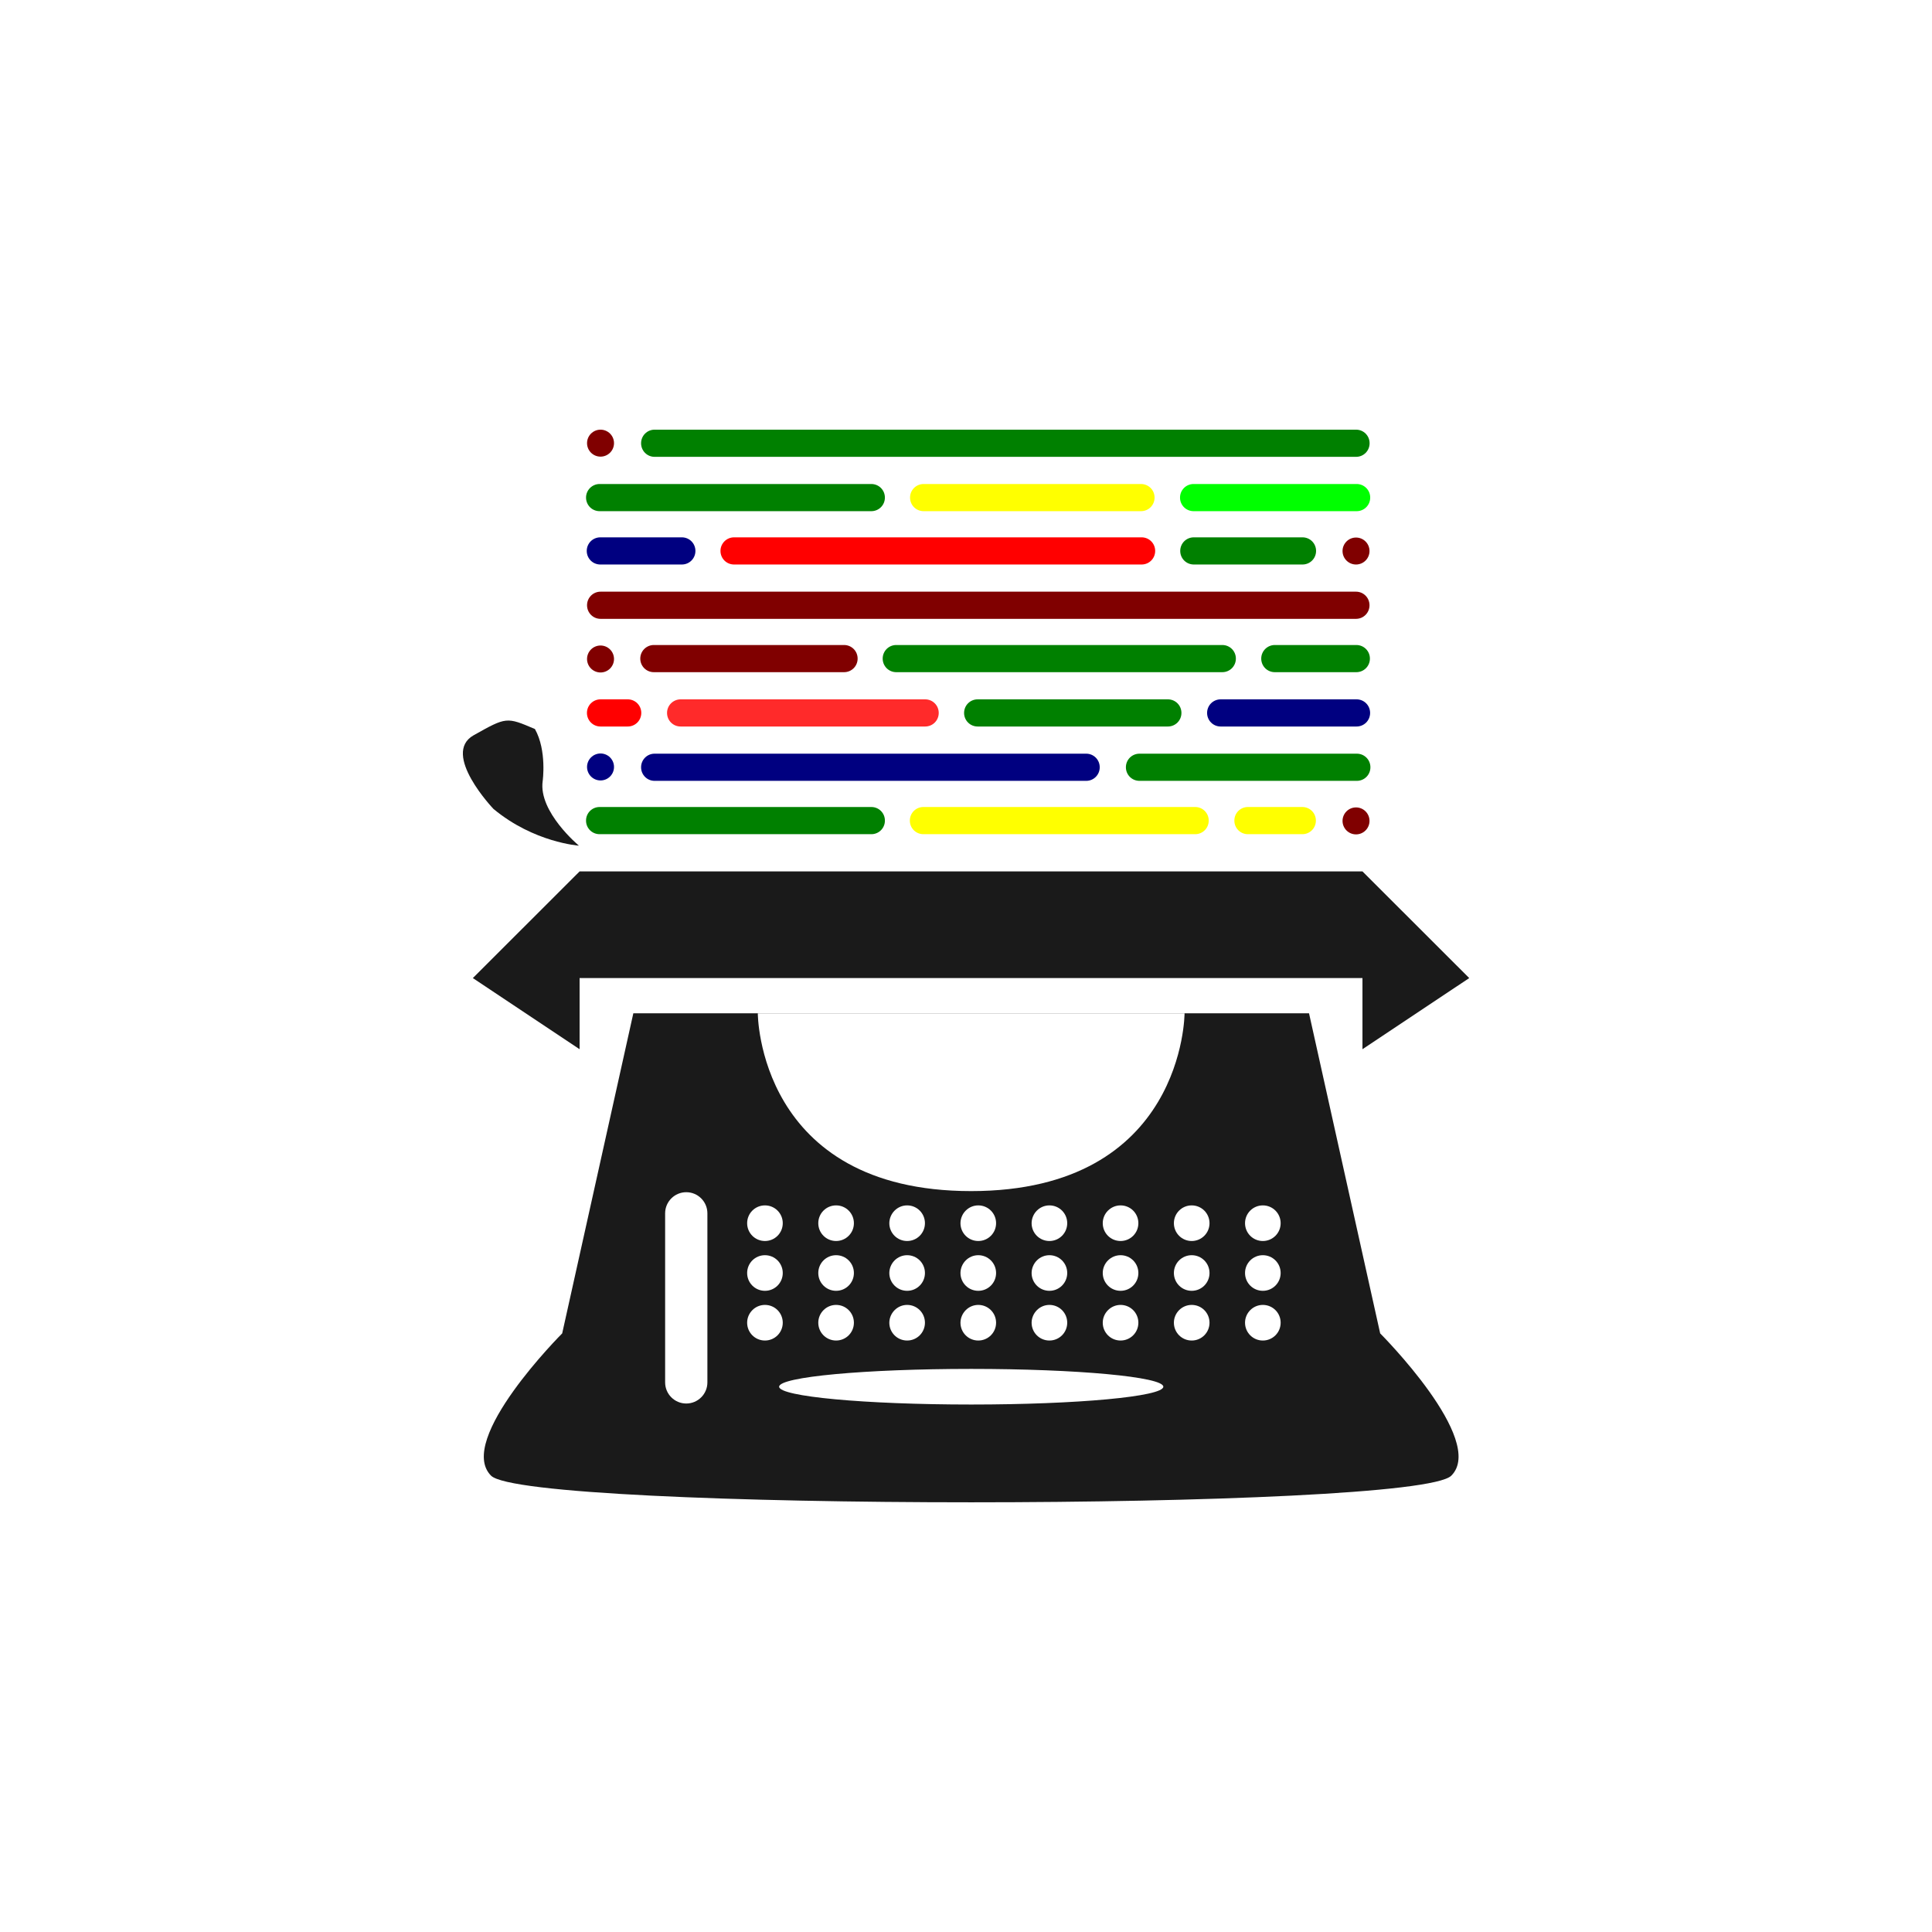
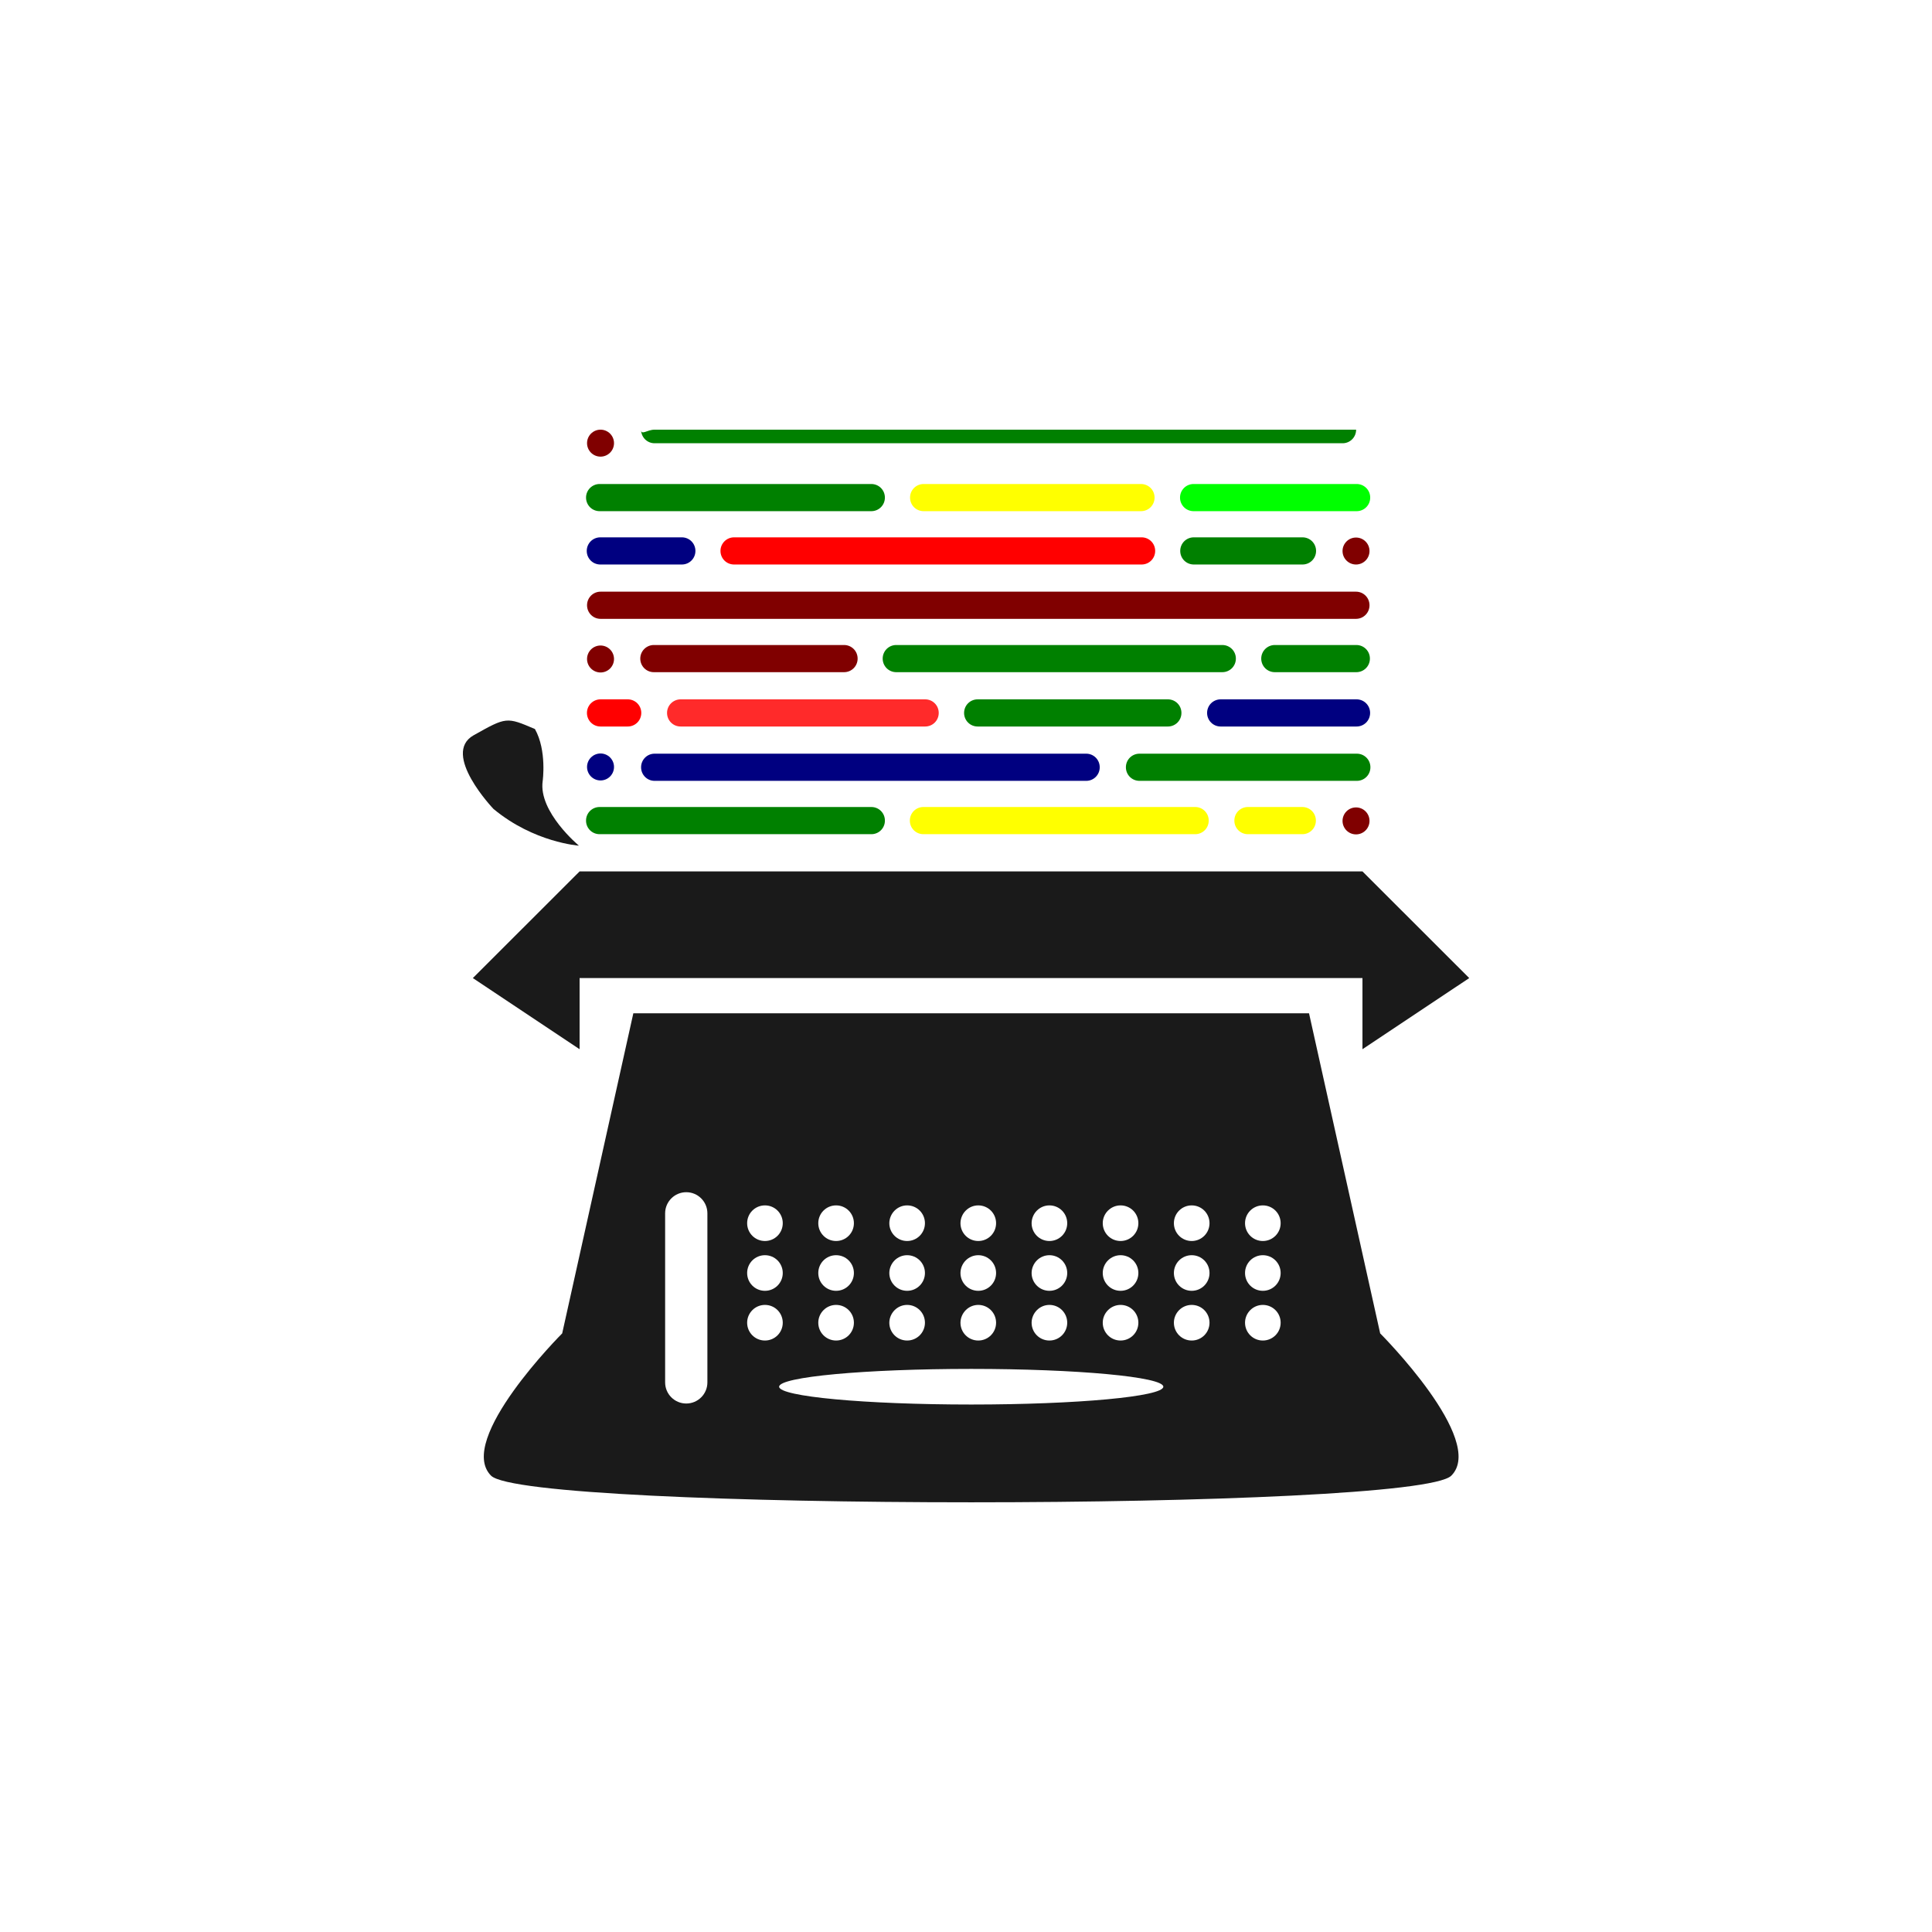
<svg xmlns="http://www.w3.org/2000/svg" id="Layer_1" style="enable-background:new 0 0 1920 1920;" version="1.1" viewBox="0 0 1920 1920" x="0px" y="0px">
  <style type="text/css">
	.st0{fill:#FFFFFF;}
	.st1{fill:#800000;}
	.st2{fill:#008000;}
	.st3{fill:#FFFF00;}
	.st4{fill:#00FF00;}
	.st5{fill:#000080;}
	.st6{fill:#FF0000;}
	.st7{fill:#FF2A2A;}
	.st8{fill:#1A1A1A;}
</style>
  <rect class="st0" height="1920" width="1920" x="0" y="0" />
  <g id="layer1">
    <g id="g1389" transform="translate(0,-12)">
      <circle class="st1" cx="596.8" cy="452.4" id="path737" r="13.4" />
-       <path class="st2" d="M650.5,439h697.2c7.4,0,13.4,6,13.4,13.5l0,0c0,7.5-6,13.5-13.4,13.5H650.5&#13;&#10;   c-7.4,0-13.4-6-13.4-13.5l0,0C637.1,445,643.1,439,650.5,439z" id="rect739" />
+       <path class="st2" d="M650.5,439h697.2l0,0c0,7.5-6,13.5-13.4,13.5H650.5&#13;&#10;   c-7.4,0-13.4-6-13.4-13.5l0,0C637.1,445,643.1,439,650.5,439z" id="rect739" />
      <path class="st2" d="M595.9,493h270c7.5,0,13.5,6,13.5,13.5l0,0c0,7.5-6,13.5-13.5,13.5h-270&#13;&#10;   c-7.5,0-13.5-6-13.5-13.5l0,0C582.4,499,588.5,493,595.9,493z" id="rect796" />
      <path class="st3" d="M917.9,493h216c7.5,0,13.5,6,13.5,13.5l0,0c0,7.5-6,13.5-13.5,13.5h-216&#13;&#10;   c-7.5,0-13.5-6-13.5-13.5l0,0C904.4,499,910.4,493,917.9,493z" id="rect798" />
      <path class="st4" d="M1186.2,493h162c7.5,0,13.5,6,13.5,13.5l0,0c0,7.5-6,13.5-13.5,13.5h-162&#13;&#10;   c-7.5,0-13.5-6-13.5-13.5l0,0C1172.7,499,1178.7,493,1186.2,493z" id="rect852" />
      <path class="st5" d="M596.6,546h81c7.5,0,13.5,6,13.5,13.5l0,0c0,7.5-6,13.5-13.5,13.5h-81c-7.5,0-13.5-6-13.5-13.5&#13;&#10;   l0,0C583.1,552,589.1,546,596.6,546z" id="rect906" />
      <path class="st6" d="M729.5,546h405c7.5,0,13.5,6,13.5,13.5l0,0c0,7.5-6,13.5-13.5,13.5h-405&#13;&#10;   c-7.5,0-13.5-6-13.5-13.5l0,0C716,552,722.1,546,729.5,546z" id="rect960" />
      <path class="st2" d="M1186.4,546h108c7.5,0,13.5,6,13.5,13.5l0,0c0,7.5-6,13.5-13.5,13.5h-108&#13;&#10;   c-7.5,0-13.5-6-13.5-13.5l0,0C1172.9,552,1178.9,546,1186.4,546z" id="rect1014" />
      <path class="st1" d="M1347.6,546.2L1347.6,546.2c7.4,0,13.4,6,13.4,13.4l0,0c0,7.4-6,13.4-13.4,13.4l0,0&#13;&#10;   c-7.4,0-13.4-6-13.4-13.4l0,0C1334.2,552.2,1340.2,546.2,1347.6,546.2z" id="rect1016" />
      <path class="st1" d="M596.8,600h750.8c7.4,0,13.4,6,13.4,13.5l0,0c0,7.5-6,13.5-13.4,13.5H596.8&#13;&#10;   c-7.4,0-13.4-6-13.4-13.5l0,0C583.4,606,589.4,600,596.8,600z" id="rect1018" />
      <path class="st1" d="M596.8,653.5L596.8,653.5c7.4,0,13.4,6,13.4,13.4l0,0c0,7.4-6,13.4-13.4,13.4l0,0&#13;&#10;   c-7.4,0-13.4-6-13.4-13.4l0,0C583.4,659.5,589.4,653.5,596.8,653.5z" id="rect1020" />
      <path class="st1" d="M649.8,653h189c7.5,0,13.5,6,13.5,13.5l0,0c0,7.5-6,13.5-13.5,13.5h-189&#13;&#10;   c-7.5,0-13.5-6-13.5-13.5l0,0C636.3,659,642.4,653,649.8,653z" id="rect1022" />
      <path class="st2" d="M890.7,653h324c7.5,0,13.5,6,13.5,13.5l0,0c0,7.5-6,13.5-13.5,13.5h-324&#13;&#10;   c-7.5,0-13.5-6-13.5-13.5l0,0C877.2,659,883.2,653,890.7,653z" id="rect1024" />
      <path class="st2" d="M1266.9,653h81c7.5,0,13.5,6,13.5,13.5l0,0c0,7.5-6,13.5-13.5,13.5h-81&#13;&#10;   c-7.5,0-13.5-6-13.5-13.5l0,0C1253.4,659,1259.5,653,1266.9,653z" id="rect1026" />
      <path class="st6" d="M596.8,707h27c7.5,0,13.5,6,13.5,13.5l0,0c0,7.5-6,13.5-13.5,13.5h-27c-7.5,0-13.5-6-13.5-13.5&#13;&#10;   l0,0C583.3,713,589.3,707,596.8,707z" id="rect1028" />
      <path class="st7" d="M676.4,707h243c7.5,0,13.5,6,13.5,13.5l0,0c0,7.5-6,13.5-13.5,13.5h-243&#13;&#10;   c-7.5,0-13.5-6-13.5-13.5l0,0C662.9,713,669,707,676.4,707z" id="rect1030" />
      <path class="st2" d="M971.6,707h189c7.5,0,13.5,6,13.5,13.5l0,0c0,7.5-6,13.5-13.5,13.5h-189&#13;&#10;   c-7.5,0-13.5-6-13.5-13.5l0,0C958.1,713,964.1,707,971.6,707z" id="rect1084" />
      <path class="st5" d="M1213.1,707h135c7.5,0,13.5,6,13.5,13.5l0,0c0,7.5-6,13.5-13.5,13.5h-135&#13;&#10;   c-7.5,0-13.5-6-13.5-13.5l0,0C1199.6,713,1205.6,707,1213.1,707z" id="rect1086" />
      <path class="st5" d="M596.8,760.8L596.8,760.8c7.4,0,13.4,6,13.4,13.4l0,0c0,7.4-6,13.4-13.4,13.4l0,0&#13;&#10;   c-7.4,0-13.4-6-13.4-13.4l0,0C583.4,766.8,589.4,760.8,596.8,760.8z" id="rect1140" />
      <path class="st5" d="M650.5,761h429c7.4,0,13.4,6,13.4,13.5l0,0c0,7.5-6,13.5-13.4,13.5h-429&#13;&#10;   c-7.4,0-13.4-6-13.4-13.5l0,0C637.1,767,643.1,761,650.5,761z" id="rect1142" />
      <path class="st2" d="M1132.4,761h216c7.5,0,13.5,6,13.5,13.5l0,0c0,7.5-6,13.5-13.5,13.5h-216&#13;&#10;   c-7.5,0-13.5-6-13.5-13.5l0,0C1118.9,767,1124.9,761,1132.4,761z" id="rect1144" />
      <path class="st2" d="M595.8,814H866c7.4,0,13.4,6,13.4,13.4v0.2c0,7.4-6,13.4-13.4,13.4H595.8&#13;&#10;   c-7.4,0-13.4-6-13.4-13.4v-0.2C582.4,820,588.4,814,595.8,814z" id="rect1146" />
      <path class="st3" d="M917.6,814h270.2c7.4,0,13.4,6,13.4,13.4v0.2c0,7.4-6,13.4-13.4,13.4H917.6&#13;&#10;   c-7.4,0-13.4-6-13.4-13.4v-0.2C904.2,820,910.2,814,917.6,814z" id="rect1148" />
      <path class="st3" d="M1240.1,814h54.2c7.4,0,13.4,6,13.4,13.4v0.2c0,7.4-6,13.4-13.4,13.4h-54.2&#13;&#10;   c-7.4,0-13.4-6-13.4-13.4v-0.2C1226.7,820,1232.7,814,1240.1,814z" id="rect1150" />
      <path class="st1" d="M1347.6,814.4L1347.6,814.4c7.4,0,13.4,6,13.4,13.4v0c0,7.4-6,13.4-13.4,13.4l0,0&#13;&#10;   c-7.4,0-13.4-6-13.4-13.4v0C1334.2,820.4,1340.2,814.4,1347.6,814.4z" id="rect1152" />
    </g>
    <g id="g1744" transform="translate(-5.5,-19.5)">
      <path class="st8" d="M634.9,1026.5l-70.7,318.1c0,0-106,106-70.7,141.4c35.3,35.3,919,35.3,954.3,0&#13;&#10;   c35.3-35.3-70.7-141.4-70.7-141.4l-70.7-318.1H634.9z" id="path1208" />
      <path class="st8" d="M581.5,1062.2l-106.1-70.7l106.1-106h778l106.1,106l-106.1,70.7v-70.7h-778V1062.2z" id="path1360" />
      <path class="st8" d="M580.8,859.9c0,0-44.6-3-84.9-36.5c0,0-52.3-54.8-19.7-73.2c32.6-18.3,32.6-18.3,60.9-6.2&#13;&#10;   c12,21.3,7.7,51.8,7.7,51.8C540.5,826.4,580.8,859.9,580.8,859.9L580.8,859.9z" id="path1362" />
-       <path class="st0" d="M758.6,1026.5h424.1c0,0,0,176.7-212.1,176.7S758.6,1026.5,758.6,1026.5z" id="path1391" />
      <path class="st0" d="M765.7,1217.4L765.7,1217.4c9.8,0,17.7,7.9,17.7,17.7l0,0c0,9.8-7.9,17.7-17.7,17.7l0,0&#13;&#10;   c-9.8,0-17.7-7.9-17.7-17.7l0,0C748,1225.3,755.9,1217.4,765.7,1217.4z" id="rect1501" />
      <path class="st0" d="M836.4,1217.4L836.4,1217.4c9.8,0,17.7,7.9,17.7,17.7l0,0c0,9.8-7.9,17.7-17.7,17.7l0,0&#13;&#10;   c-9.8,0-17.7-7.9-17.7-17.7l0,0C818.7,1225.3,826.6,1217.4,836.4,1217.4z" id="rect1503" />
      <path class="st0" d="M907,1217.4L907,1217.4c9.8,0,17.7,7.9,17.7,17.7l0,0c0,9.8-7.9,17.7-17.7,17.7l0,0&#13;&#10;   c-9.8,0-17.7-7.9-17.7-17.7l0,0C889.4,1225.3,897.3,1217.4,907,1217.4z" id="rect1505" />
      <path class="st0" d="M977.7,1217.4L977.7,1217.4c9.8,0,17.7,7.9,17.7,17.7l0,0c0,9.8-7.9,17.7-17.7,17.7l0,0&#13;&#10;   c-9.8,0-17.7-7.9-17.7-17.7l0,0C960.1,1225.3,968,1217.4,977.7,1217.4z" id="rect1507" />
      <path class="st0" d="M1048.4,1217.4L1048.4,1217.4c9.8,0,17.7,7.9,17.7,17.7l0,0c0,9.8-7.9,17.7-17.7,17.7l0,0&#13;&#10;   c-9.8,0-17.7-7.9-17.7-17.7l0,0C1030.8,1225.3,1038.7,1217.4,1048.4,1217.4z" id="rect1509" />
      <path class="st0" d="M1119.1,1217.4L1119.1,1217.4c9.8,0,17.7,7.9,17.7,17.7l0,0c0,9.8-7.9,17.7-17.7,17.7l0,0&#13;&#10;   c-9.8,0-17.7-7.9-17.7-17.7l0,0C1101.4,1225.3,1109.4,1217.4,1119.1,1217.4z" id="rect1511" />
      <path class="st0" d="M1189.8,1217.4L1189.8,1217.4c9.8,0,17.7,7.9,17.7,17.7l0,0c0,9.8-7.9,17.7-17.7,17.7l0,0&#13;&#10;   c-9.8,0-17.7-7.9-17.7-17.7l0,0C1172.1,1225.3,1180,1217.4,1189.8,1217.4z" id="rect1513" />
      <path class="st0" d="M1260.5,1217.4L1260.5,1217.4c9.8,0,17.7,7.9,17.7,17.7l0,0c0,9.8-7.9,17.7-17.7,17.7l0,0&#13;&#10;   c-9.8,0-17.7-7.9-17.7-17.7l0,0C1242.8,1225.3,1250.7,1217.4,1260.5,1217.4z" id="rect1515" />
      <path class="st0" d="M765.7,1266.9L765.7,1266.9c9.8,0,17.7,7.9,17.7,17.7l0,0c0,9.8-7.9,17.7-17.7,17.7l0,0&#13;&#10;   c-9.8,0-17.7-7.9-17.7-17.7l0,0C748,1274.8,755.9,1266.9,765.7,1266.9z" id="rect1517" />
      <path class="st0" d="M836.4,1266.9L836.4,1266.9c9.8,0,17.7,7.9,17.7,17.7l0,0c0,9.8-7.9,17.7-17.7,17.7l0,0&#13;&#10;   c-9.8,0-17.7-7.9-17.7-17.7l0,0C818.7,1274.8,826.6,1266.9,836.4,1266.9z" id="rect1519" />
      <path class="st0" d="M907,1266.9L907,1266.9c9.8,0,17.7,7.9,17.7,17.7l0,0c0,9.8-7.9,17.7-17.7,17.7l0,0&#13;&#10;   c-9.8,0-17.7-7.9-17.7-17.7l0,0C889.4,1274.8,897.3,1266.9,907,1266.9z" id="rect1521" />
      <path class="st0" d="M977.7,1266.9L977.7,1266.9c9.8,0,17.7,7.9,17.7,17.7l0,0c0,9.8-7.9,17.7-17.7,17.7l0,0&#13;&#10;   c-9.8,0-17.7-7.9-17.7-17.7l0,0C960.1,1274.8,968,1266.9,977.7,1266.9z" id="rect1523" />
      <path class="st0" d="M1048.4,1266.9L1048.4,1266.9c9.8,0,17.7,7.9,17.7,17.7l0,0c0,9.8-7.9,17.7-17.7,17.7l0,0&#13;&#10;   c-9.8,0-17.7-7.9-17.7-17.7l0,0C1030.8,1274.8,1038.7,1266.9,1048.4,1266.9z" id="rect1525" />
      <path class="st0" d="M1119.1,1266.9L1119.1,1266.9c9.8,0,17.7,7.9,17.7,17.7l0,0c0,9.8-7.9,17.7-17.7,17.7l0,0&#13;&#10;   c-9.8,0-17.7-7.9-17.7-17.7l0,0C1101.4,1274.8,1109.4,1266.9,1119.1,1266.9z" id="rect1527" />
      <path class="st0" d="M1189.8,1266.9L1189.8,1266.9c9.8,0,17.7,7.9,17.7,17.7l0,0c0,9.8-7.9,17.7-17.7,17.7l0,0&#13;&#10;   c-9.8,0-17.7-7.9-17.7-17.7l0,0C1172.1,1274.8,1180,1266.9,1189.8,1266.9z" id="rect1529" />
      <path class="st0" d="M1260.5,1266.9L1260.5,1266.9c9.8,0,17.7,7.9,17.7,17.7l0,0c0,9.8-7.9,17.7-17.7,17.7l0,0&#13;&#10;   c-9.8,0-17.7-7.9-17.7-17.7l0,0C1242.8,1274.8,1250.7,1266.9,1260.5,1266.9z" id="rect1531" />
      <path class="st0" d="M765.7,1316.3L765.7,1316.3c9.8,0,17.7,7.9,17.7,17.7l0,0c0,9.8-7.9,17.7-17.7,17.7l0,0&#13;&#10;   c-9.8,0-17.7-7.9-17.7-17.7l0,0C748,1324.3,755.9,1316.3,765.7,1316.3z" id="rect1542" />
      <path class="st0" d="M836.4,1316.3L836.4,1316.3c9.8,0,17.7,7.9,17.7,17.7l0,0c0,9.8-7.9,17.7-17.7,17.7l0,0&#13;&#10;   c-9.8,0-17.7-7.9-17.7-17.7l0,0C818.7,1324.3,826.6,1316.3,836.4,1316.3z" id="rect1544" />
      <path class="st0" d="M907,1316.3L907,1316.3c9.8,0,17.7,7.9,17.7,17.7l0,0c0,9.8-7.9,17.7-17.7,17.7l0,0&#13;&#10;   c-9.8,0-17.7-7.9-17.7-17.7l0,0C889.4,1324.3,897.3,1316.3,907,1316.3z" id="rect1546" />
      <path class="st0" d="M977.7,1316.3L977.7,1316.3c9.8,0,17.7,7.9,17.7,17.7l0,0c0,9.8-7.9,17.7-17.7,17.7l0,0&#13;&#10;   c-9.8,0-17.7-7.9-17.7-17.7l0,0C960.1,1324.3,968,1316.3,977.7,1316.3z" id="rect1548" />
      <path class="st0" d="M1048.4,1316.3L1048.4,1316.3c9.8,0,17.7,7.9,17.7,17.7l0,0c0,9.8-7.9,17.7-17.7,17.7l0,0&#13;&#10;   c-9.8,0-17.7-7.9-17.7-17.7l0,0C1030.8,1324.3,1038.7,1316.3,1048.4,1316.3z" id="rect1550" />
      <path class="st0" d="M1119.1,1316.3L1119.1,1316.3c9.8,0,17.7,7.9,17.7,17.7l0,0c0,9.8-7.9,17.7-17.7,17.7l0,0&#13;&#10;   c-9.8,0-17.7-7.9-17.7-17.7l0,0C1101.4,1324.3,1109.4,1316.3,1119.1,1316.3z" id="rect1552" />
      <path class="st0" d="M1189.8,1316.3L1189.8,1316.3c9.8,0,17.7,7.9,17.7,17.7l0,0c0,9.8-7.9,17.7-17.7,17.7l0,0&#13;&#10;   c-9.8,0-17.7-7.9-17.7-17.7l0,0C1172.1,1324.3,1180,1316.3,1189.8,1316.3z" id="rect1554" />
      <path class="st0" d="M1260.5,1316.3L1260.5,1316.3c9.8,0,17.7,7.9,17.7,17.7l0,0c0,9.8-7.9,17.7-17.7,17.7l0,0&#13;&#10;   c-9.8,0-17.7-7.9-17.7-17.7l0,0C1242.8,1324.3,1250.7,1316.3,1260.5,1316.3z" id="rect1556" />
      <ellipse class="st0" cx="970.7" cy="1397.6" id="path1642" rx="190.9" ry="17.7" />
      <path class="st0" d="M687.5,1204.3L687.5,1204.3c11.6,0,21,9.4,21,21v168c0,11.6-9.4,21-21,21l0,0&#13;&#10;   c-11.6,0-21-9.4-21-21v-168C666.5,1213.7,675.9,1204.3,687.5,1204.3z" id="rect1646" />
    </g>
  </g>
</svg>